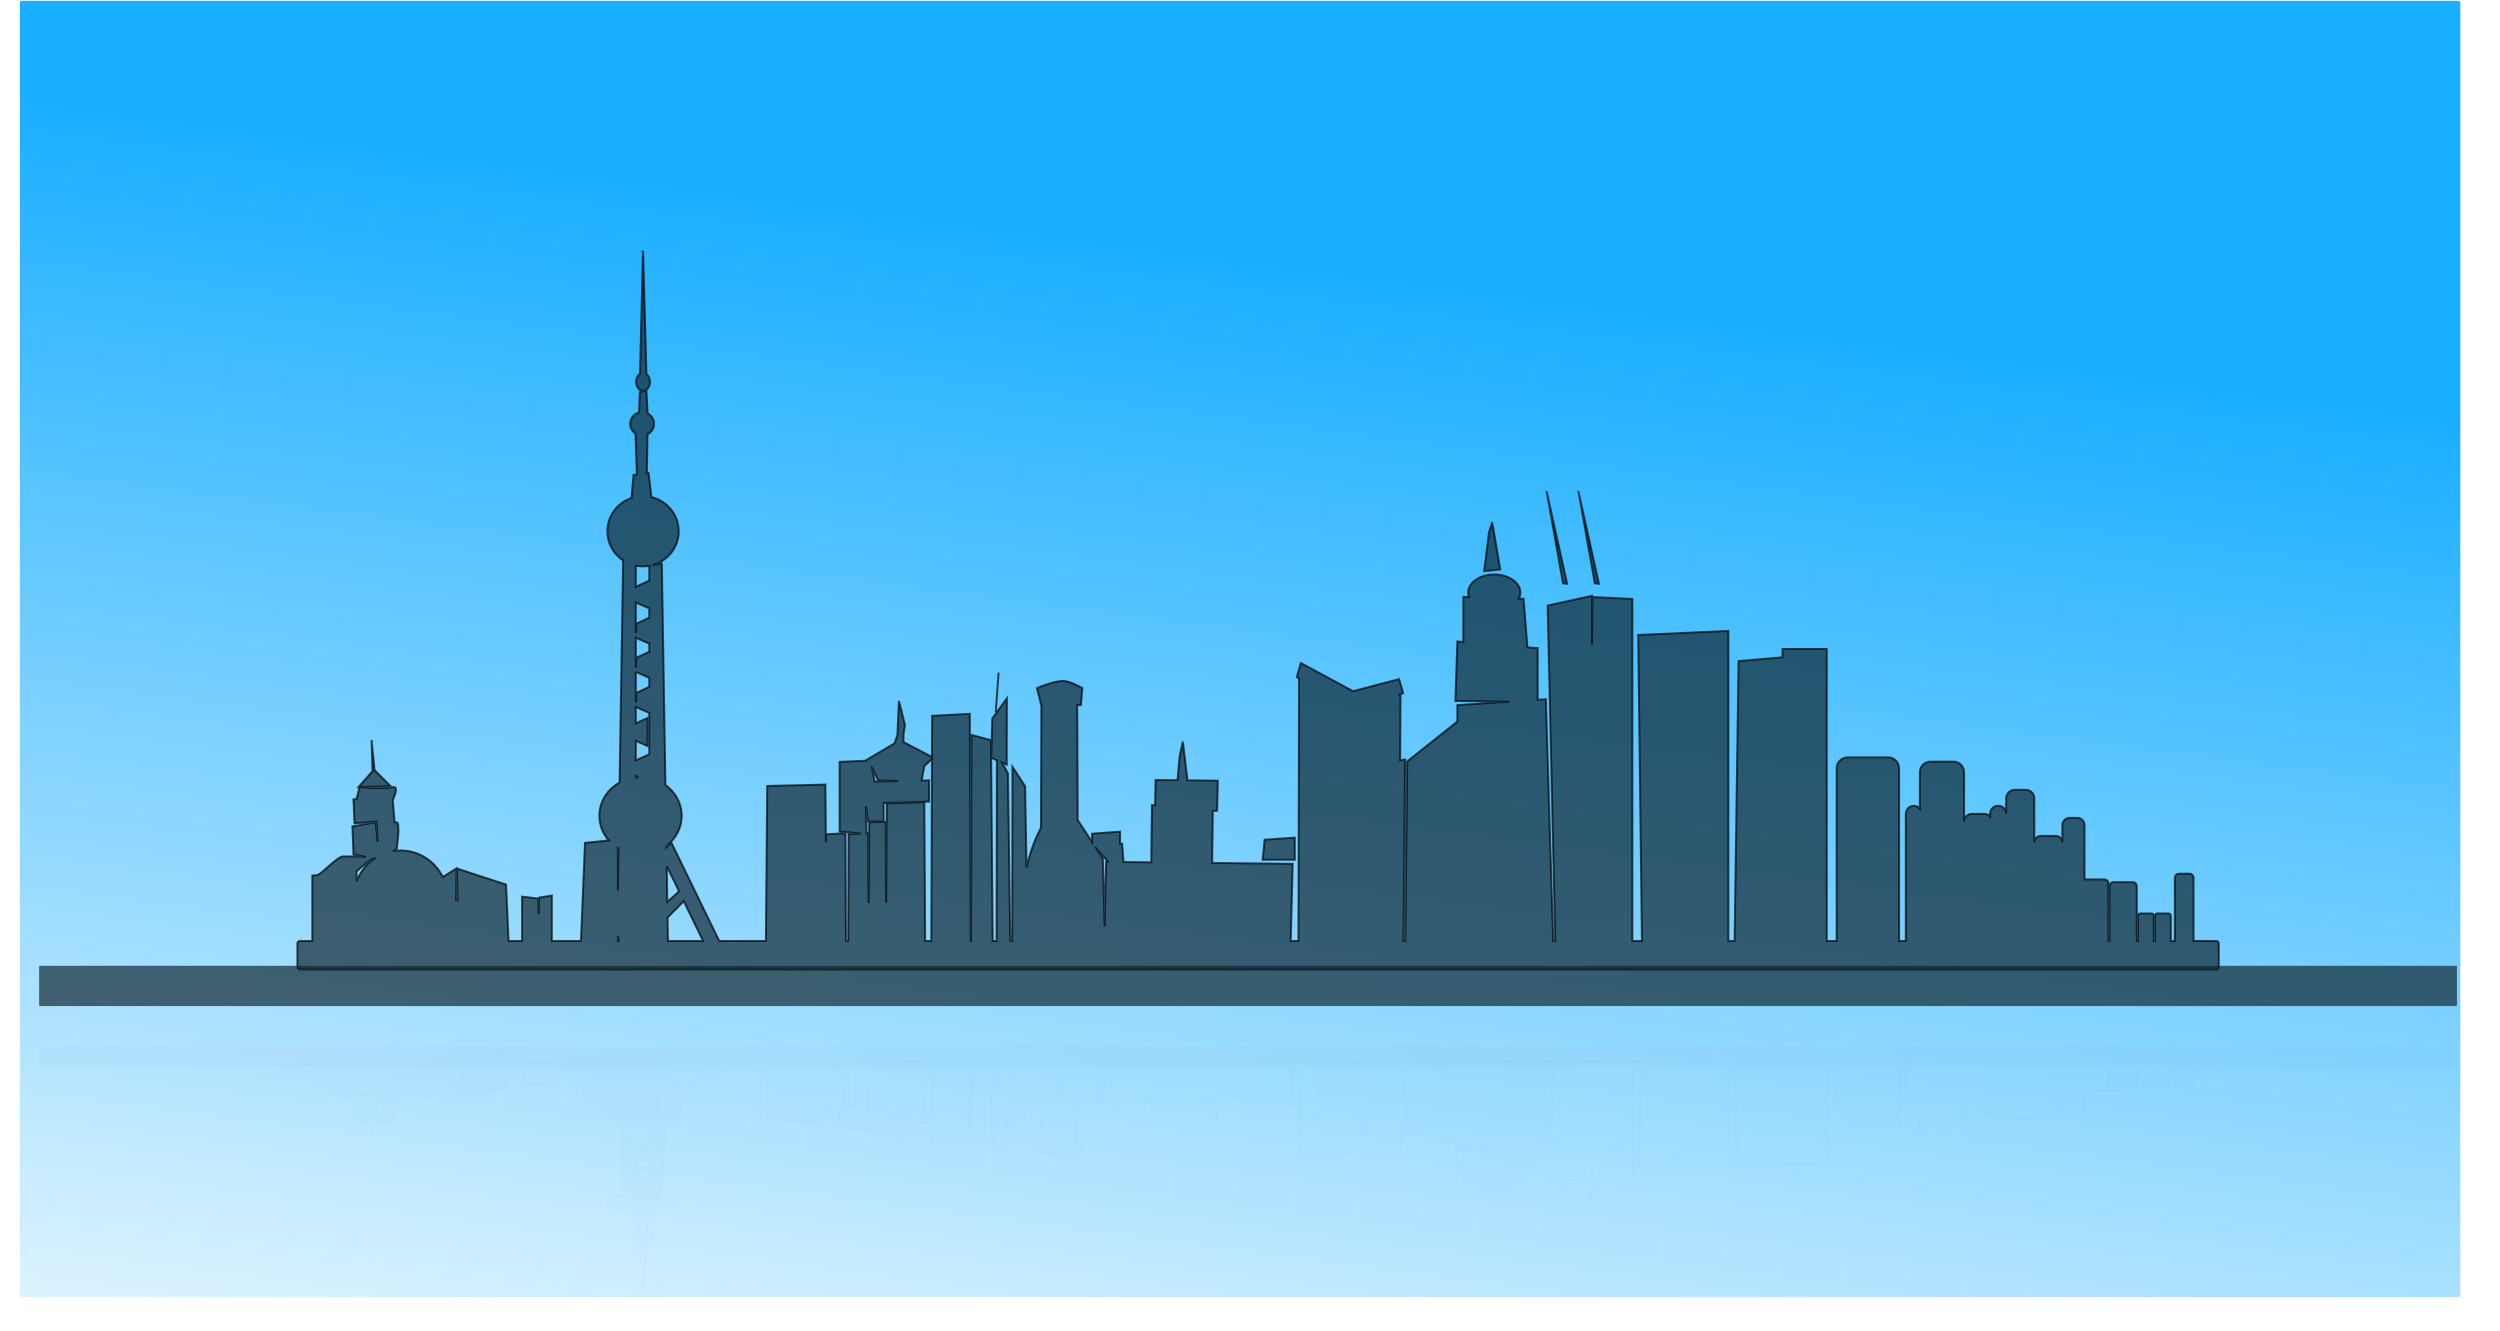
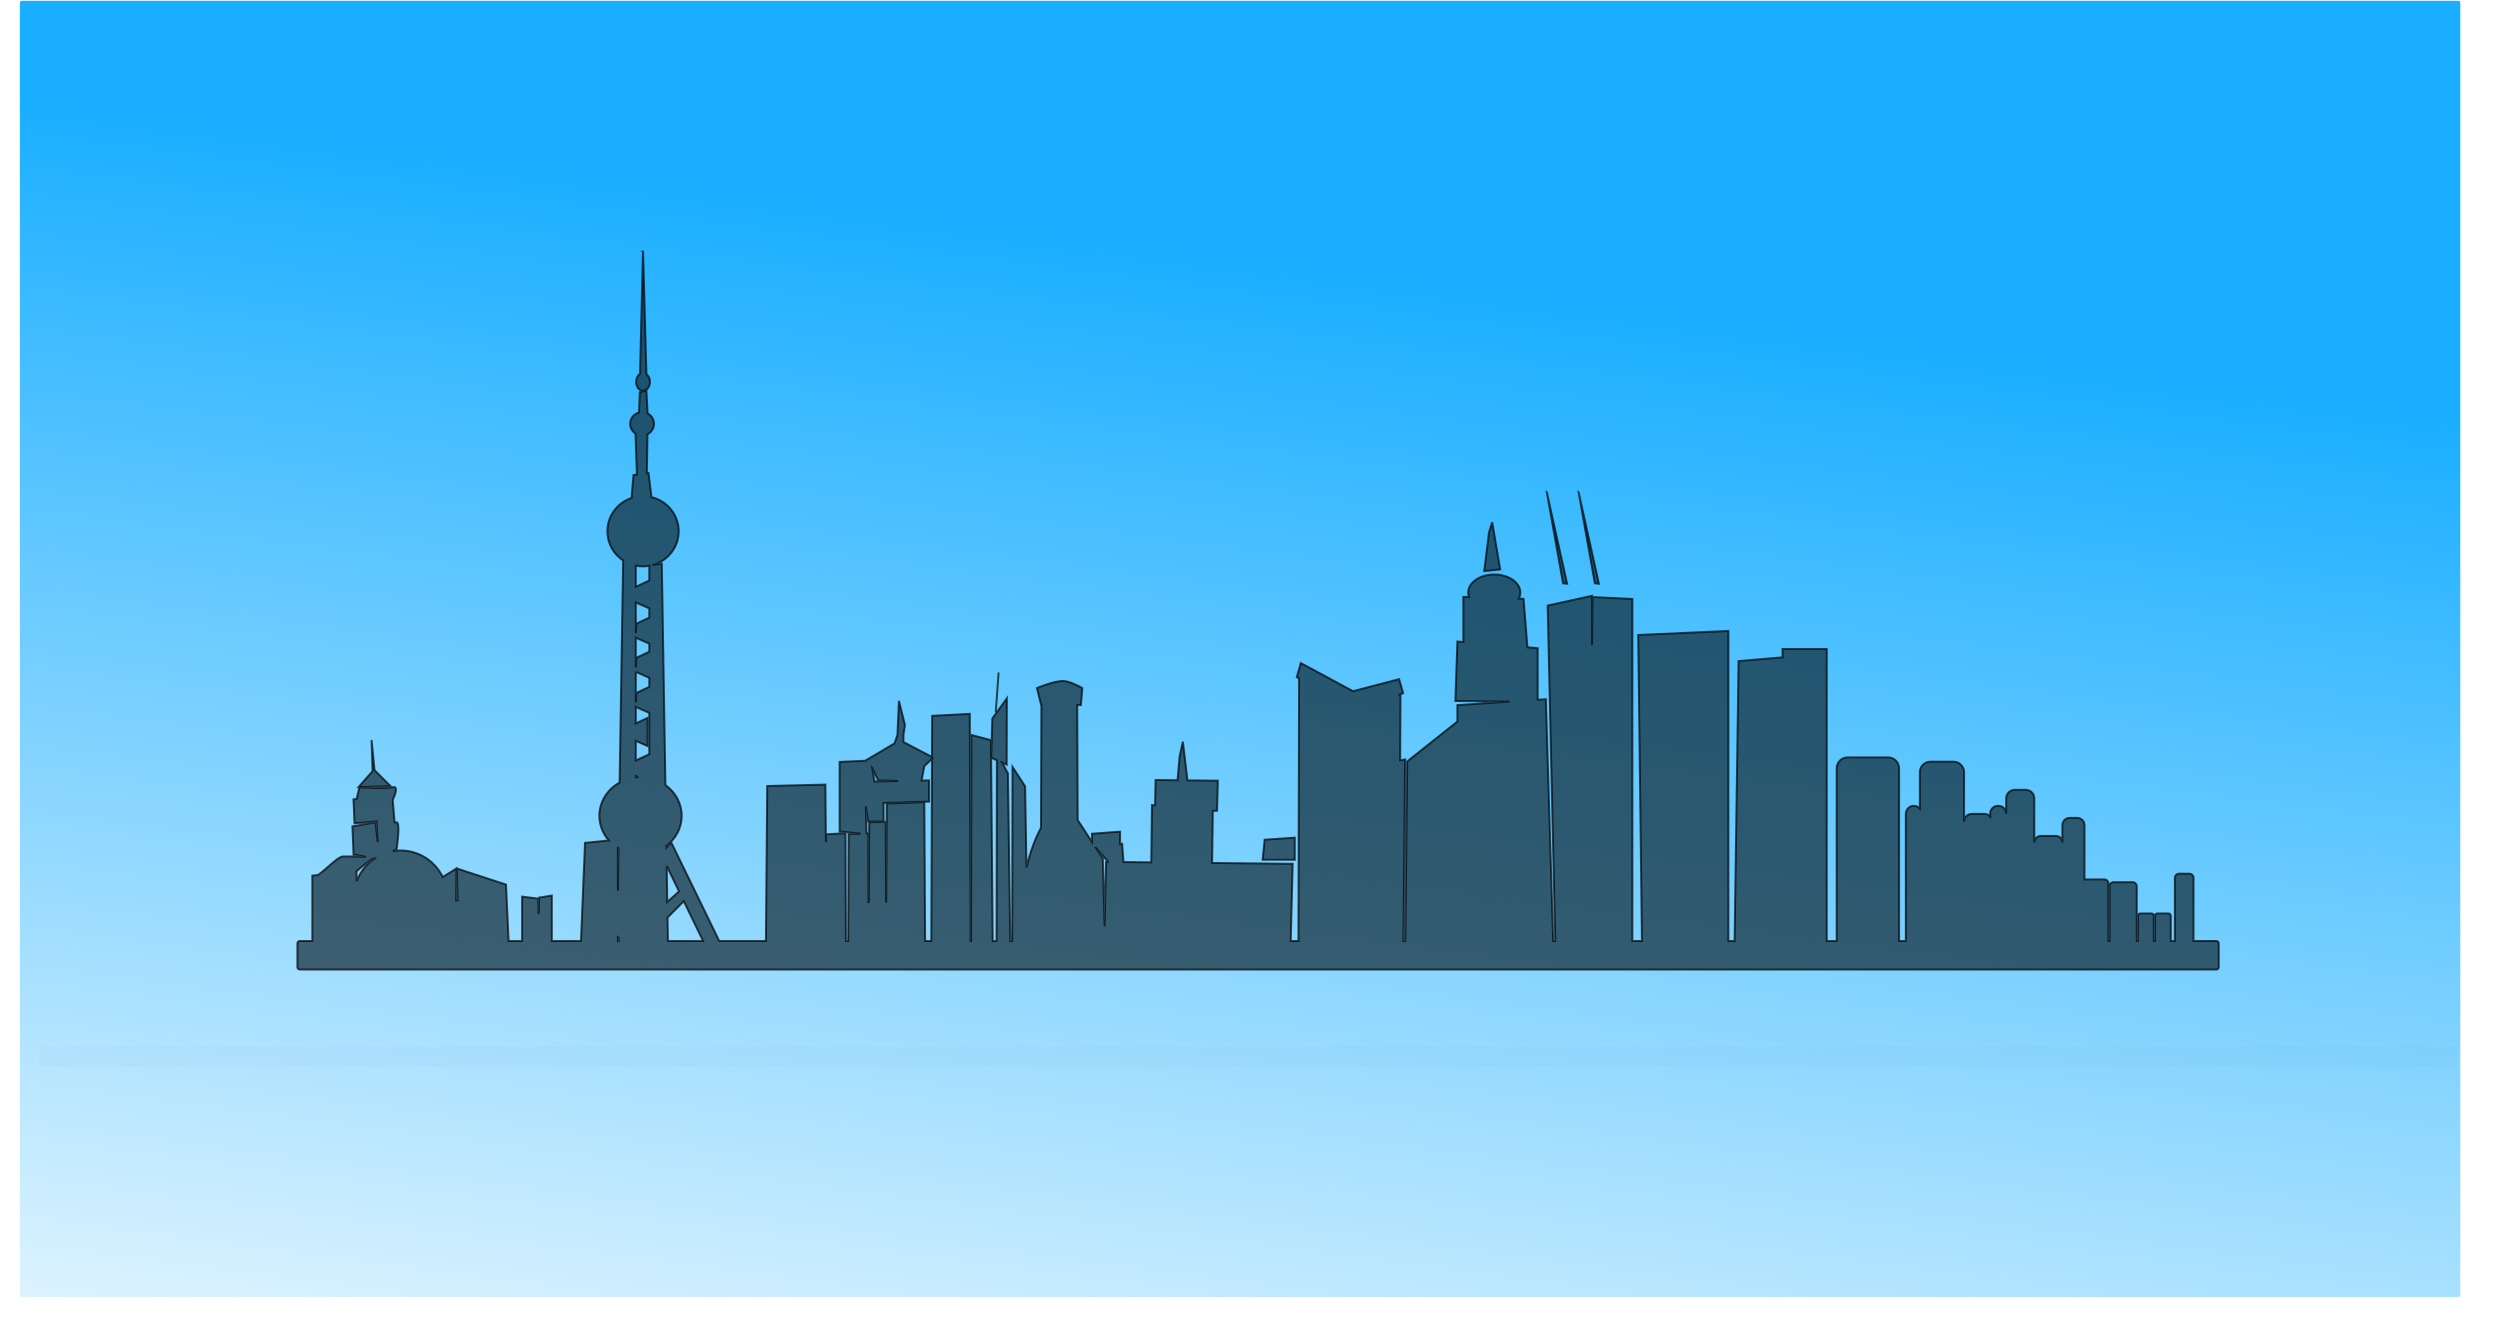
<svg xmlns="http://www.w3.org/2000/svg" xmlns:ns1="http://www.inkscape.org/namespaces/inkscape" xmlns:ns2="http://sodipodi.sourceforge.net/DTD/sodipodi-0.dtd" xmlns:xlink="http://www.w3.org/1999/xlink" width="629" height="335" id="svg2" version="1.1" ns1:version="0.48.0 r9654" ns2:docname="New document 1">
  <title id="title4267">Shangai city Skyline</title>
  <defs id="defs4">
    <linearGradient ns1:collect="always" id="linearGradient4253">
      <stop style="stop-color:#0084c8;stop-opacity:1;" offset="0" id="stop4255" />
      <stop style="stop-color:#0084c8;stop-opacity:0;" offset="1" id="stop4257" />
    </linearGradient>
    <linearGradient ns1:collect="always" id="linearGradient4237">
      <stop style="stop-color:#19aeff;stop-opacity:1;" offset="0" id="stop4239" />
      <stop style="stop-color:#19aeff;stop-opacity:0;" offset="1" id="stop4241" />
    </linearGradient>
    <linearGradient ns1:collect="always" id="linearGradient4194">
      <stop style="stop-color:#0e232e;stop-opacity:1;" offset="0" id="stop4196" />
      <stop style="stop-color:#ff4141;stop-opacity:1" offset="1" id="stop4198" />
    </linearGradient>
    <filter ns1:collect="always" id="filter4182" x="-0.016" width="1.032" y="-1.931" height="4.863" color-interpolation-filters="sRGB">
      <feGaussianBlur ns1:collect="always" stdDeviation="8.206" id="feGaussianBlur4184" />
    </filter>
    <filter ns1:collect="always" id="filter4186" x="-0.02" width="1.041" y="-0.17" height="1.341" color-interpolation-filters="sRGB">
      <feGaussianBlur ns1:collect="always" stdDeviation="8.206" id="feGaussianBlur4188" />
    </filter>
    <linearGradient ns1:collect="always" xlink:href="#linearGradient4194" id="linearGradient4200" x1="-304.158" y1="-838.003" x2="-298.365" y2="-623.644" gradientUnits="userSpaceOnUse" />
    <filter ns1:collect="always" id="filter4233" color-interpolation-filters="sRGB">
      <feGaussianBlur ns1:collect="always" stdDeviation="3.819" id="feGaussianBlur4235" />
    </filter>
    <linearGradient ns1:collect="always" xlink:href="#linearGradient4237" id="linearGradient4243" x1="-110.076" y1="281.828" x2="-162.218" y2="811.932" gradientUnits="userSpaceOnUse" gradientTransform="matrix(0.5,0,0,0.666,382.079,595.16)" />
    <linearGradient ns1:collect="always" xlink:href="#linearGradient4253" id="linearGradient4251" x1="-727.083" y1="797.448" x2="139.044" y2="809.035" gradientUnits="userSpaceOnUse" />
  </defs>
  <ns2:namedview id="base" pagecolor="#ffffff" bordercolor="#666666" borderopacity="1.0" ns1:pageopacity="0.0" ns1:pageshadow="2" ns1:zoom="0.34521485" ns1:cx="-195.98253" ns1:cy="506.10563" ns1:document-units="px" ns1:current-layer="layer1" showgrid="false" showguides="true" ns1:guide-bbox="true" ns1:window-width="1280" ns1:window-height="712" ns1:window-x="-4" ns1:window-y="-4" ns1:window-maximized="1" />
  <g ns1:label="Layer 1" ns1:groupmode="layer" id="layer1" transform="translate(0,-717.362)">
    <rect style="fill:url(#linearGradient4243);fill-opacity:1;stroke:#867f7f;stroke-width:0;stroke-linecap:round;stroke-miterlimit:7.016;stroke-opacity:1;stroke-dasharray:none;stroke-dashoffset:0" id="rect4066" width="614.007" height="326.135" x="5.002" y="717.558" ry="0.471" />
    <path style="opacity:0.683;fill:#0e232e;fill-opacity:1;stroke:#000000;stroke-width:0.5px;stroke-linecap:butt;stroke-linejoin:miter;stroke-opacity:1" d="m 161.766,780.678 -0.734,30.734 c -0.582,0.365 -0.984,1.135 -0.984,2.031 0,1.247 0.79,2.266 1.75,2.266 0.96,0 1.734,-1.018 1.734,-2.266 0,-0.843 -0.363,-1.565 -0.891,-1.953 l -0.844,-30.781 -0.031,-0.031 z m 0.859,34.875 -1.656,0.5 -0.203,5.094 c -1.278,0.339 -2.219,1.476 -2.219,2.844 0,1.029 0.535,1.939 1.344,2.469 l 0.359,10.297 -0.859,0.125 -0.5,5.766 c -3.533,1.19 -6.078,4.489 -6.078,8.375 0,3.063 1.571,5.77 3.969,7.359 l -0.891,55.859 c -3.047,1.694 -5.094,4.809 -5.094,8.375 0,2.359 0.888,4.519 2.375,6.203 l -5.984,0.609 -1.016,24.688 -7.328,0 0,-11.438 -3.203,0.516 -0.109,4.156 -0.125,-3.906 -4.047,-0.5 0,11.172 -3.391,0 -0.656,-14.203 -12.375,-4.047 0.203,8.016 -0.375,0 0.094,-8.031 -3.453,2.156 c -1.953,-3.96 -5.972,-6.672 -10.609,-6.672 -0.658,0 -1.293,0.051 -1.922,0.156 l 0.922,-0.422 c 0,0 1.01,-6.812 0,-6.812 l -0.516,0 -0.469,-5.625 c 0.487,-1.03 1.387,-3.207 0.297,-3.25 -0.094,-0.004 -0.202,-3.2e-4 -0.328,0.031 -2.02,0.505 -8.328,0 -8.328,0 l -0.75,3 -0.766,0.031 0.25,6.062 5.547,-0.484 0,0.484 0.016,0 0.281,4.719 -0.547,-4.969 -5.812,1.016 0.266,7.062 3.141,0.609 c -1.93,-0.095 -4.659,-0.109 -5.672,-0.109 -1.515,0 -4.514,3.521 -6.453,4.688 l -1.375,0.125 0,16.469 -3.172,0 c -0.315,0 -0.578,0.263 -0.578,0.578 l 0,6.031 c 0,0.315 0.263,0.562 0.578,0.562 l 482.25,0 c 0.315,0 0.578,-0.247 0.578,-0.562 l 0,-6.031 c 0,-0.315 -0.263,-0.578 -0.578,-0.578 l -5.766,0 0,-15.875 c 0,-0.586 -0.477,-1.062 -1.062,-1.062 l -2.578,0 c -0.586,0 -1.062,0.477 -1.062,1.062 l 0,15.875 -1.016,0 0,-6.344 c 0,-0.329 -0.264,-0.594 -0.594,-0.594 l -2.797,0 c -0.329,0 -0.594,0.264 -0.594,0.594 l 0,6.344 -0.297,0 0,-6.344 c 0,-0.329 -0.264,-0.594 -0.594,-0.594 l -2.797,0 c -0.329,0 -0.594,0.264 -0.594,0.594 l 0,6.344 -0.297,0 0,-13.812 c 0,-0.543 -0.441,-0.984 -0.984,-0.984 l -4.875,0 c -0.543,0 -0.984,0.441 -0.984,0.984 l 0,13.812 -0.297,0 0,-14.531 c 0,-0.543 -0.441,-0.969 -0.984,-0.969 l -4.891,0 c -0.051,0 -0.092,0.008 -0.141,0.016 l 0,-13.672 c 0,-1.012 -0.816,-1.828 -1.828,-1.828 l -1.906,0 c -1.012,0 -1.828,0.816 -1.828,1.828 l 0,4.359 c 0,-0.906 -0.719,-1.641 -1.625,-1.641 l -3.797,0 c -0.906,0 -1.641,0.734 -1.641,1.641 l 0,-11.078 c 0,-1.209 -0.979,-2.172 -2.188,-2.172 l -2.703,0 c -1.209,0 -2.188,0.963 -2.188,2.172 l 0,3.828 c 0,-1.088 -0.865,-1.969 -1.953,-1.969 l -0.125,0 c -1.088,0 -1.953,0.881 -1.953,1.969 l 0,0.703 c -0.354,-0.393 -0.865,-0.641 -1.438,-0.641 l -3.203,0 c -1.073,0 -1.922,0.865 -1.922,1.938 l 0,-12.406 c 0,-1.481 -1.191,-2.672 -2.672,-2.672 l -5.781,0 c -1.481,0 -2.672,1.191 -2.672,2.672 l 0,9.141 c -0.37,-0.426 -0.913,-0.703 -1.516,-0.703 -1.119,0 -2.016,0.93 -2.016,2.078 l 0,31.938 -1.688,0 0,-43.438 c 0,-1.526 -1.24,-2.766 -2.766,-2.766 l -10.188,0 c -1.526,0 -2.75,1.24 -2.75,2.766 l 0,43.438 -2.5,0 0,-73.469 -11.125,0 0,2.094 -11.062,0.938 -1,70.438 -1.562,0 0,-78.016 -22.688,1.016 0.938,77 -2.406,0 0,-86.062 -10.016,-0.484 -0.141,11.984 0,-12.297 -11.156,2.453 1.906,84.406 -0.516,0 -1.844,-60.844 -2.062,0.141 0,-12.984 -2.578,-0.219 -0.969,-12.188 -1.203,-0.047 c 0.247,-0.478 0.391,-0.994 0.391,-1.531 0,-2.511 -2.936,-4.547 -6.562,-4.547 -3.626,0 -6.562,2.036 -6.562,4.547 0,0.386 0.072,0.767 0.203,1.125 l -1.422,-0.047 0,11.359 -1.5,-0.125 -0.5,14.969 13.656,0.156 -13.156,0.875 0,4.141 -12.625,10.031 -0.469,45.188 -0.484,0 0.438,-45.688 -1.25,0.25 0.078,-16.562 -0.5,0.141 1.172,-0.5 -1.016,-3.531 -11.609,3.031 -13.125,-7.078 -1.016,3.531 0.578,0.406 -0.156,66 -1.938,0 0.484,-19.422 -20.266,-0.219 0.172,-13.094 1.078,-0.047 0.188,-7.562 -7.641,-0.078 -1.156,-9.719 -0.812,3.625 -0.531,6.062 -5.516,-0.062 -0.141,6.344 -0.781,-0.016 -0.172,14.391 -6.984,-0.078 -0.344,-4.609 -0.516,0.031 0,-3.062 -7.062,0.516 0,2.078 -3.609,-5.531 -0.109,-28.906 0.922,0 0.359,-4.281 c 0,0 -2.985,-1.69 -4.641,-1.781 -2.335,-0.128 -6.781,1.781 -6.781,1.781 l 1.062,4.281 0.062,0 -0.109,30.875 c -1.333,2.469 -2.58,5.606 -3.641,9.969 l -0.344,-20.406 -3.172,-4.891 -0.078,43.812 -0.484,0 -0.594,-42.172 -1.469,-2.703 1.156,0.516 0.047,-16.703 -3.672,5.094 -0.266,9.859 1.422,0.641 -0.078,45.469 -0.969,0 -0.438,-50.531 -4.906,-1.312 -0.109,51.844 -0.094,0 -0.219,-57.156 -9.469,0.5 -0.047,10.344 -7.172,-3.75 0,-1.797 0.375,-2.5 -1.516,-6.062 -0.375,8.562 -0.75,2.141 -7.375,4.359 -6.422,0.297 0,17.5 5.297,0.547 -3.031,0.156 -0.109,26.859 -0.562,0 -0.109,-27.109 -4.938,0.25 0,1.984 -0.125,-14.484 -14.641,0.359 -0.328,39 -11.734,0 -12.078,-24.812 -1.219,1.266 0,-0.391 c 2.348,-1.784 3.844,-4.505 3.844,-7.562 0,-3.162 -1.606,-5.973 -4.094,-7.75 l -0.906,-55.703 -2.328,0.375 c 3.789,-1.038 6.578,-4.45 6.578,-8.516 0,-4.167 -2.927,-7.652 -6.859,-8.594 l -0.734,-6.062 -0.422,0.062 0.156,-9.797 c 0.976,-0.488 1.641,-1.488 1.641,-2.641 0,-1.143 -0.647,-2.132 -1.609,-2.625 l -0.312,-5.812 z m 226.547,25.641 4.094,22.938 1.016,0.094 -5.109,-23.031 z m 8,0 4.094,22.938 1.016,0.094 -5.109,-23.031 z m -21.734,7.578 -0.797,2.531 -1.219,9.75 4.031,-0.422 -2.016,-11.859 z m -215.469,10.922 c 0.589,0.12 1.203,0.172 1.828,0.172 0.538,0 1.05,-0.051 1.562,-0.141 l 0,3.703 -3.391,1.578 0,-5.312 z m 0,9.25 3.391,1.484 0,2.328 -3.219,1.5 -0.172,2.422 0,-7.734 z m 0,8.875 3.391,1.484 0,2.031 -3.219,1.5 -0.172,2.438 0,-7.453 z m 0,8.594 3.391,1.484 0,2.281 -3.219,1.5 -0.172,2.422 0,-7.688 z m 91.281,0.141 -0.719,10 0.719,-10 z m -91.281,8.688 3.391,1.484 0,10.391 -3.391,1.578 0,-4.938 2.953,1.312 0,-7.078 -2.953,1.375 0,-4.125 z m -66.484,8.312 0.25,7.828 -3.547,4.031 8.094,-0.25 -4.047,-4.031 -0.75,-7.578 z m 141,4.734 -0.172,45.828 -1.547,0 -0.203,-34.922 -9.453,0.328 -0.141,24.719 -0.031,0 -0.094,-20.125 -4.156,0.156 -0.109,20.047 -0.062,0 -0.062,-17.312 -0.422,0.016 -0.188,-6.797 0.547,3.828 3.922,0 0,-4.656 11.438,-0.344 0,-5.359 -1.875,0.047 0.688,-3.625 1.922,-1.828 z m -15.047,2.297 1.484,3.109 5.047,0.172 -5.938,0.125 -0.594,-3.406 z m -59.469,2.047 0.609,0.266 c -0.203,0.011 -0.409,0.025 -0.609,0.047 l 0,-0.312 z m 165.797,15.484 -7.578,0.516 -0.516,5.047 8.094,0 0,-5.562 z m -50.031,2.594 3.047,3.469 0,0.016 -0.5,0 -0.359,16.25 -0.453,-17.094 -1.734,-2.641 z m -120.281,0.031 c 0.055,0.034 0.116,0.061 0.172,0.094 l -0.172,10.609 0,-10.703 z m -61.422,2.578 0.203,0.031 c -2.013,1.369 -3.591,3.356 -4.484,5.688 l -0.062,-2.406 c 0,0 3.034,-2.776 4.297,-3.281 0.026,-0.011 0.028,-0.021 0.047,-0.031 z m 73.719,1.938 3.094,6.375 -2.953,2.656 -0.141,-9.031 z m 4.281,8.844 4.859,10.016 -8.828,0 -0.109,-5.891 4.078,-4.125 z m -16.578,9.094 0.203,0.188 0,0.734 -0.203,0 0,-0.922 z" id="path3764" ns1:connector-curvature="0" />
-     <rect style="opacity:0.683;fill:#0e232e;fill-opacity:1;stroke:#867f7f;stroke-width:0;stroke-linecap:round;stroke-miterlimit:7.016;stroke-opacity:1;stroke-dasharray:none;stroke-dashoffset:0" id="rect4086" width="608.317" height="10.139" x="9.847" y="960.354" ry="0.187" />
-     <path id="path4126" d="m -440.625,833.548 -1.469,-19.669 c -1.164,-0.234 -1.969,-0.727 -1.969,-1.3 0,-0.798 1.58,-1.45 3.5,-1.45 1.92,0 3.469,0.652 3.469,1.45 0,0.54 -0.727,1.002 -1.781,1.25 l -1.688,19.699 -0.062,0.02 z m 1.719,-22.319 -3.312,-0.32 -0.406,-3.26 c -2.557,-0.217 -4.438,-0.945 -4.438,-1.82 0,-0.659 1.07,-1.241 2.688,-1.58 l 0.719,-6.59 -1.719,-0.08 -1,-3.69 c -7.065,-0.762 -12.156,-2.873 -12.156,-5.36 0,-1.96 3.141,-3.693 7.938,-4.71 l -1.781,-35.749 c -6.093,-1.084 -10.188,-3.078 -10.188,-5.36 0,-1.51 1.776,-2.892 4.75,-3.97 l -11.969,-0.39 -2.031,-15.799 -14.656,0 0,7.32 -6.406,-0.33 -0.219,-2.66 -0.25,2.5 -8.094,0.32 0,-7.15 -6.781,0 -1.312,9.09 -24.75,2.59 0.406,-5.13 -0.75,0 0.188,5.14 -6.906,-1.38 c -3.906,2.534 -11.944,4.27 -21.219,4.27 -1.316,0 -2.586,-0.033 -3.844,-0.1 l 1.844,0.27 c 0,0 2.02,4.36 0,4.36 l -1.031,0 -0.938,3.6 c 0.974,0.659 2.775,2.053 0.594,2.08 -0.189,0.002 -0.404,2e-4 -0.656,-0.02 -4.041,-0.323 -16.656,0 -16.656,0 l -1.5,-1.92 -1.531,-0.02 0.5,-3.88 11.094,0.31 0,-0.31 0.031,0 0.562,-3.02 -1.094,3.18 -11.625,-0.65 0.531,-4.52 6.281,-0.39 c -3.86,0.061 -9.317,0.07 -11.344,0.07 -3.03,0 -9.028,-2.253 -12.906,-3 l -2.75,-0.08 0,-10.54 -6.344,0 c -0.631,0 -1.156,-0.168 -1.156,-0.37 l 0,-3.86 c 0,-0.202 0.525,-0.36 1.156,-0.36 l 964.5,0 c 0.631,0 1.156,0.158 1.156,0.36 l 0,3.86 c 0,0.202 -0.525,0.37 -1.156,0.37 l -11.531,0 0,10.16 c 0,0.375 -0.953,0.68 -2.125,0.68 l -5.156,0 c -1.172,0 -2.125,-0.305 -2.125,-0.68 l 0,-10.16 -2.031,0 0,4.06 c 0,0.211 -0.529,0.38 -1.188,0.38 l -5.594,0 c -0.659,0 -1.188,-0.169 -1.188,-0.38 l 0,-4.06 -0.594,0 0,4.06 c 0,0.211 -0.529,0.38 -1.188,0.38 l -5.594,0 c -0.659,0 -1.188,-0.169 -1.188,-0.38 l 0,-4.06 -0.594,0 0,8.84 c 0,0.348 -0.883,0.63 -1.969,0.63 l -9.75,0 c -1.086,0 -1.969,-0.282 -1.969,-0.63 l 0,-8.84 -0.594,0 0,9.3 c 0,0.348 -0.883,0.62 -1.969,0.62 l -9.781,0 c -0.102,0 -0.183,-0.005 -0.281,-0.01 l 0,8.75 c 0,0.648 -1.632,1.17 -3.656,1.17 l -3.812,0 c -2.024,0 -3.656,-0.522 -3.656,-1.17 l 0,-2.79 c 0,0.58 -1.437,1.05 -3.25,1.05 l -7.594,0 c -1.813,0 -3.281,-0.47 -3.281,-1.05 l 0,7.09 c 0,0.773 -1.958,1.39 -4.375,1.39 l -5.406,0 c -2.417,0 -4.375,-0.616 -4.375,-1.39 l 0,-2.45 c 0,0.696 -1.731,1.26 -3.906,1.26 l -0.25,0 c -2.175,0 -3.906,-0.564 -3.906,-1.26 l 0,-0.45 c -0.708,0.252 -1.729,0.41 -2.875,0.41 l -6.406,0 c -2.145,0 -3.844,-0.554 -3.844,-1.24 l 0,7.94 c 0,0.948 -2.383,1.71 -5.344,1.71 l -11.562,0 c -2.961,0 -5.344,-0.762 -5.344,-1.71 l 0,-5.85 c -0.739,0.273 -1.827,0.45 -3.031,0.45 -2.238,0 -4.031,-0.595 -4.031,-1.33 l 0,-20.439 -3.375,0 0,27.799 c 0,0.977 -2.48,1.77 -5.531,1.77 l -20.375,0 c -3.052,0 -5.5,-0.793 -5.5,-1.77 l 0,-27.799 -5,0 0,47.018 -22.25,0 0,-1.34 -22.125,-0.6 -2,-45.079 -3.125,0 0,49.928 -45.375,-0.65 1.875,-49.278 -4.812,0 0,55.078 -20.031,0.31 -0.281,-7.67 0,7.87 -22.312,-1.57 3.812,-54.018 -1.031,0 -3.688,38.939 -4.125,-0.09 0,8.31 -5.156,0.14 -1.938,7.8 -2.406,0.03 c 0.494,0.306 0.781,0.636 0.781,0.98 0,1.607 -5.872,2.91 -13.125,2.91 -7.253,0 -13.125,-1.303 -13.125,-2.91 0,-0.247 0.144,-0.491 0.406,-0.72 l -2.844,0.03 0,-7.27 -3,0.08 -1,-9.58 27.312,-0.1 -26.312,-0.56 0,-2.65 -25.25,-6.42 -0.938,-28.919 -0.969,0 0.875,29.239 -2.5,-0.16 0.156,10.6 -1,-0.09 2.344,0.32 -2.031,2.26 -23.219,-1.94 -26.25,4.53 -2.031,-2.26 1.156,-0.26 -0.312,-42.239 -3.875,0 0.969,12.43 -40.531,0.14 0.344,8.38 2.156,0.03 0.375,4.84 -15.281,0.05 -2.312,6.22 -1.625,-2.32 -1.062,-3.88 -11.031,0.04 -0.281,-4.06 -1.562,0.01 -0.344,-9.21 -13.969,0.05 -0.688,2.95 -1.031,-0.02 0,1.96 -14.125,-0.33 0,-1.33 -7.219,3.54 -0.219,18.499 1.844,0 0.719,2.74 c 0,0 -5.97,1.082 -9.281,1.14 -4.671,0.082 -13.562,-1.14 -13.562,-1.14 l 2.125,-2.74 0.125,0 -0.219,-19.759 c -2.666,-1.58 -5.161,-3.588 -7.281,-6.38 l -0.688,13.06 -6.344,3.13 -0.156,-28.039 -0.969,0 -1.188,26.989 -2.938,1.73 2.312,-0.33 0.094,10.69 -7.344,-3.26 -0.531,-6.31 2.844,-0.41 -0.156,-29.099 -1.938,0 -0.875,32.339 -9.812,0.84 -0.219,-33.179 -0.188,0 -0.438,36.579 -18.938,-0.32 -0.094,-6.62 -14.344,2.4 0,1.15 0.75,1.6 -3.031,3.88 -0.75,-5.48 -1.5,-1.37 -14.75,-2.79 -12.844,-0.19 0,-11.2 10.594,-0.35 -6.062,-0.1 -0.219,-17.189 -1.125,0 -0.219,17.349 -9.875,-0.16 0,-1.27 -0.25,9.27 -29.281,-0.23 -0.656,-24.959 -23.469,0 -24.156,15.879 -2.438,-0.81 0,0.25 c 4.697,1.142 7.688,2.883 7.688,4.84 0,2.024 -3.212,3.822 -8.188,4.96 l -1.812,35.649 -4.656,-0.24 c 7.577,0.664 13.156,2.848 13.156,5.45 0,2.667 -5.854,4.897 -13.719,5.5 l -1.469,3.88 -0.844,-0.04 0.312,6.27 c 1.951,0.313 3.281,0.952 3.281,1.69 0,0.731 -1.295,1.365 -3.219,1.68 l -0.625,3.72 z m 453.094,-16.409 8.188,-14.68 2.031,-0.06 -10.219,14.74 z m 16,0 8.188,-14.68 2.031,-0.06 -10.219,14.74 z m -43.469,-4.85 -1.594,-1.62 -2.438,-6.24 8.062,0.27 -4.031,7.59 z m -430.938,-6.99 c 1.178,-0.077 2.406,-0.11 3.656,-0.11 1.077,0 2.1,0.033 3.125,0.09 l 0,-2.37 -6.781,-1.01 0,3.4 z m 0,-5.92 6.781,-0.95 0,-1.49 -6.438,-0.96 -0.344,-1.55 0,4.95 z m 0,-5.68 6.781,-0.95 0,-1.3 -6.438,-0.96 -0.344,-1.56 0,4.77 z m 0,-5.5 6.781,-0.95 0,-1.46 -6.438,-0.96 -0.344,-1.55 0,4.92 z m 182.562,-0.09 -1.438,-6.4 1.438,6.4 z m -182.562,-5.56 6.781,-0.95 0,-6.65 -6.781,-1.01 0,3.16 5.906,-0.84 0,4.53 -5.906,-0.88 0,2.64 z m -132.969,-5.32 0.5,-5.01 -7.094,-2.58 16.188,0.16 -8.094,2.58 -1.5,4.85 z m 282,-3.03 -0.344,-29.329 -3.094,0 -0.406,22.349 -18.906,-0.21 -0.281,-15.819 -0.062,0 -0.188,12.88 -8.312,-0.1 -0.219,-12.83 -0.125,0 -0.125,11.08 -0.844,-0.01 -0.375,4.35 1.094,-2.45 7.844,0 0,2.98 22.875,0.22 0,3.43 -3.75,-0.03 1.375,2.32 3.844,1.17 z m -30.094,-1.47 2.969,-1.99 10.094,-0.11 -11.875,-0.08 -1.188,2.18 z M -444.219,749.101 -443,748.931 c -0.407,-0.007 -0.818,-0.016 -1.219,-0.03 l 0,0.2 z m 331.594,-9.91 -15.156,-0.33 -1.031,-3.23 16.188,0 0,3.56 z m -100.062,-1.66 6.094,-2.22 0,-0.01 -1,0 -0.719,-10.4 -0.906,10.94 -3.469,1.69 z m -240.562,-0.02 c 0.109,-0.022 0.233,-0.039 0.344,-0.06 l -0.344,-6.79 0,6.85 z m -122.844,-1.65 0.406,-0.02 c -4.026,-0.876 -7.182,-2.147 -8.969,-3.64 l -0.125,1.54 c 0,0 6.068,1.777 8.594,2.1 0.053,0.007 0.055,0.013 0.094,0.02 z m 147.438,-1.24 6.188,-4.08 -5.906,-1.7 -0.281,5.78 z m 8.562,-5.66 9.719,-6.41 -17.656,0 -0.219,3.77 8.156,2.64 z m -33.156,-5.82 0.406,-0.12 0,-0.47 -0.406,0 0,0.59 z" style="opacity:0.122;fill:url(#linearGradient4251);fill-opacity:1;stroke:#000000;stroke-width:0.566px;stroke-linecap:butt;stroke-linejoin:miter;stroke-opacity:1;filter:url(#filter4186)" ns1:connector-curvature="0" transform="matrix(0.5,0,0,0.5,382.079,625.6)" />
    <rect ry="0.188" y="-720.259" x="-744.464" height="10.196" width="1216.634" id="rect4128" style="opacity:0.122;fill:#0e232e;fill-opacity:1;stroke:#867f7f;stroke-width:0;stroke-linecap:round;stroke-miterlimit:7.016;stroke-opacity:1;stroke-dasharray:none;stroke-dashoffset:0;filter:url(#filter4182)" transform="matrix(0.5,0,0,-0.5,382.079,625.6)" />
  </g>
</svg>